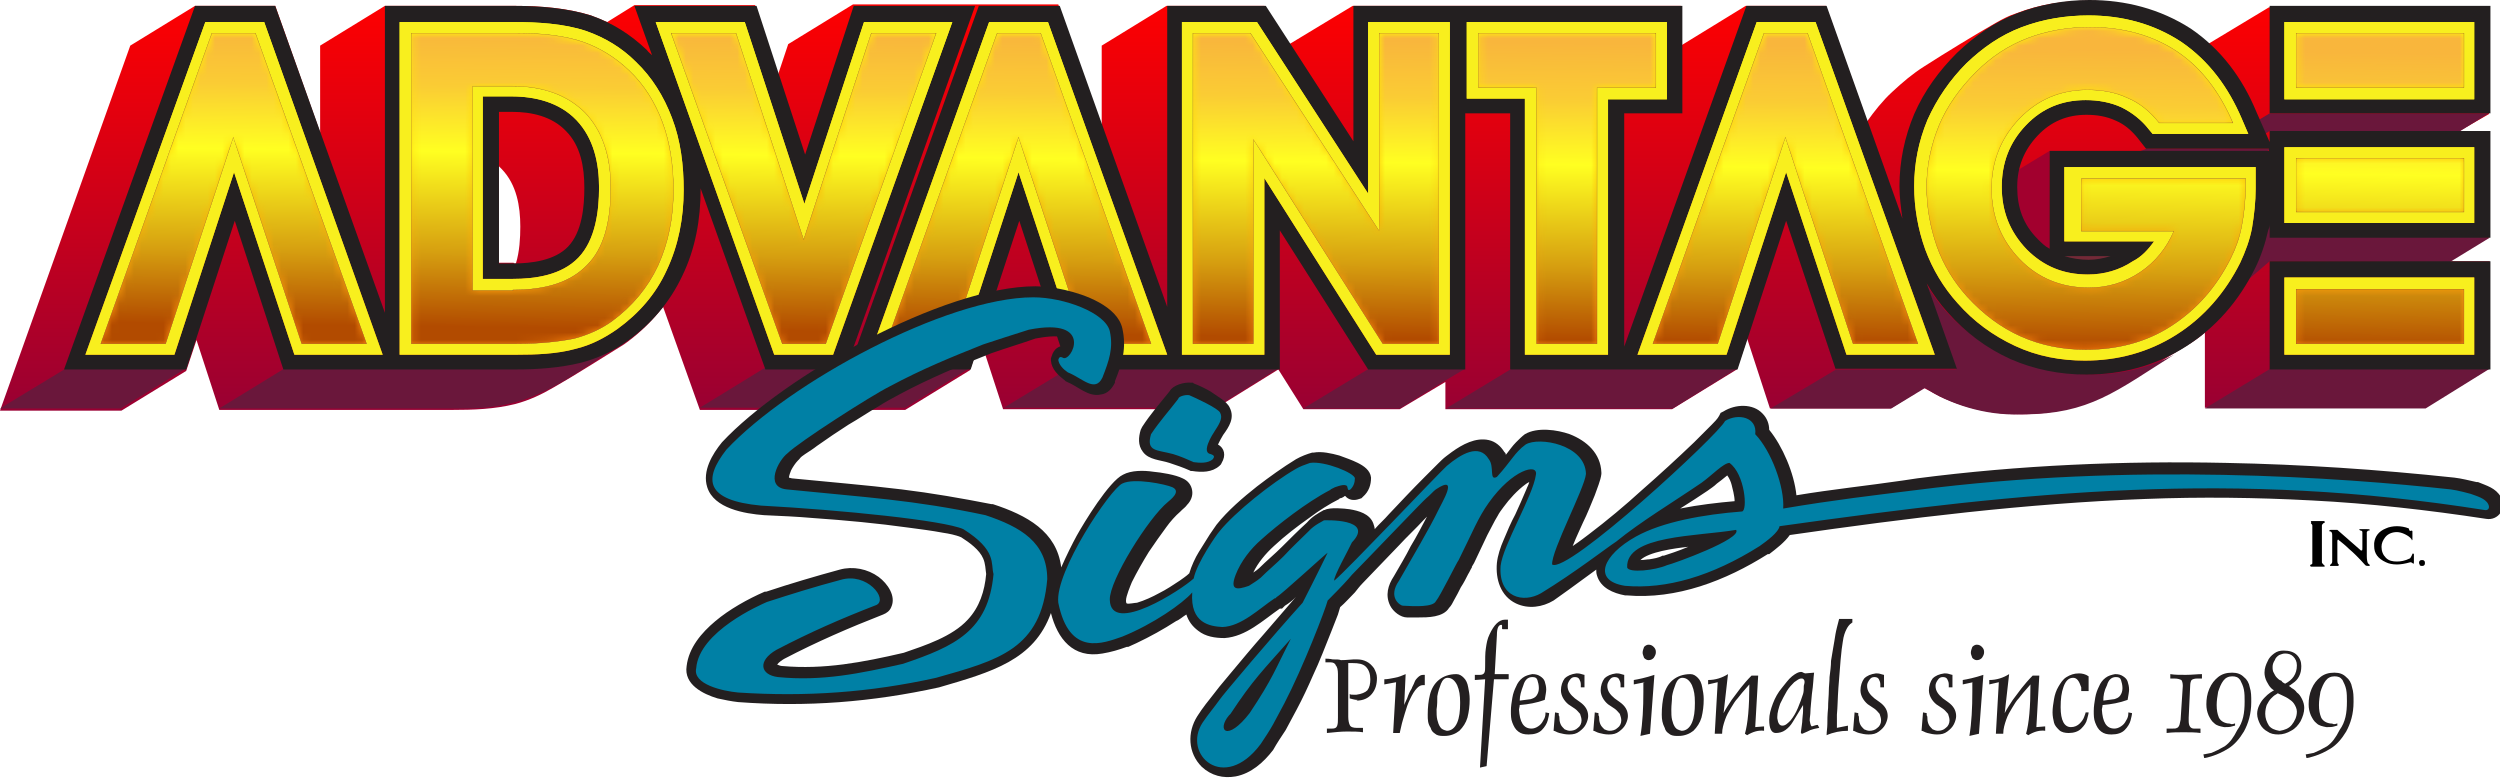
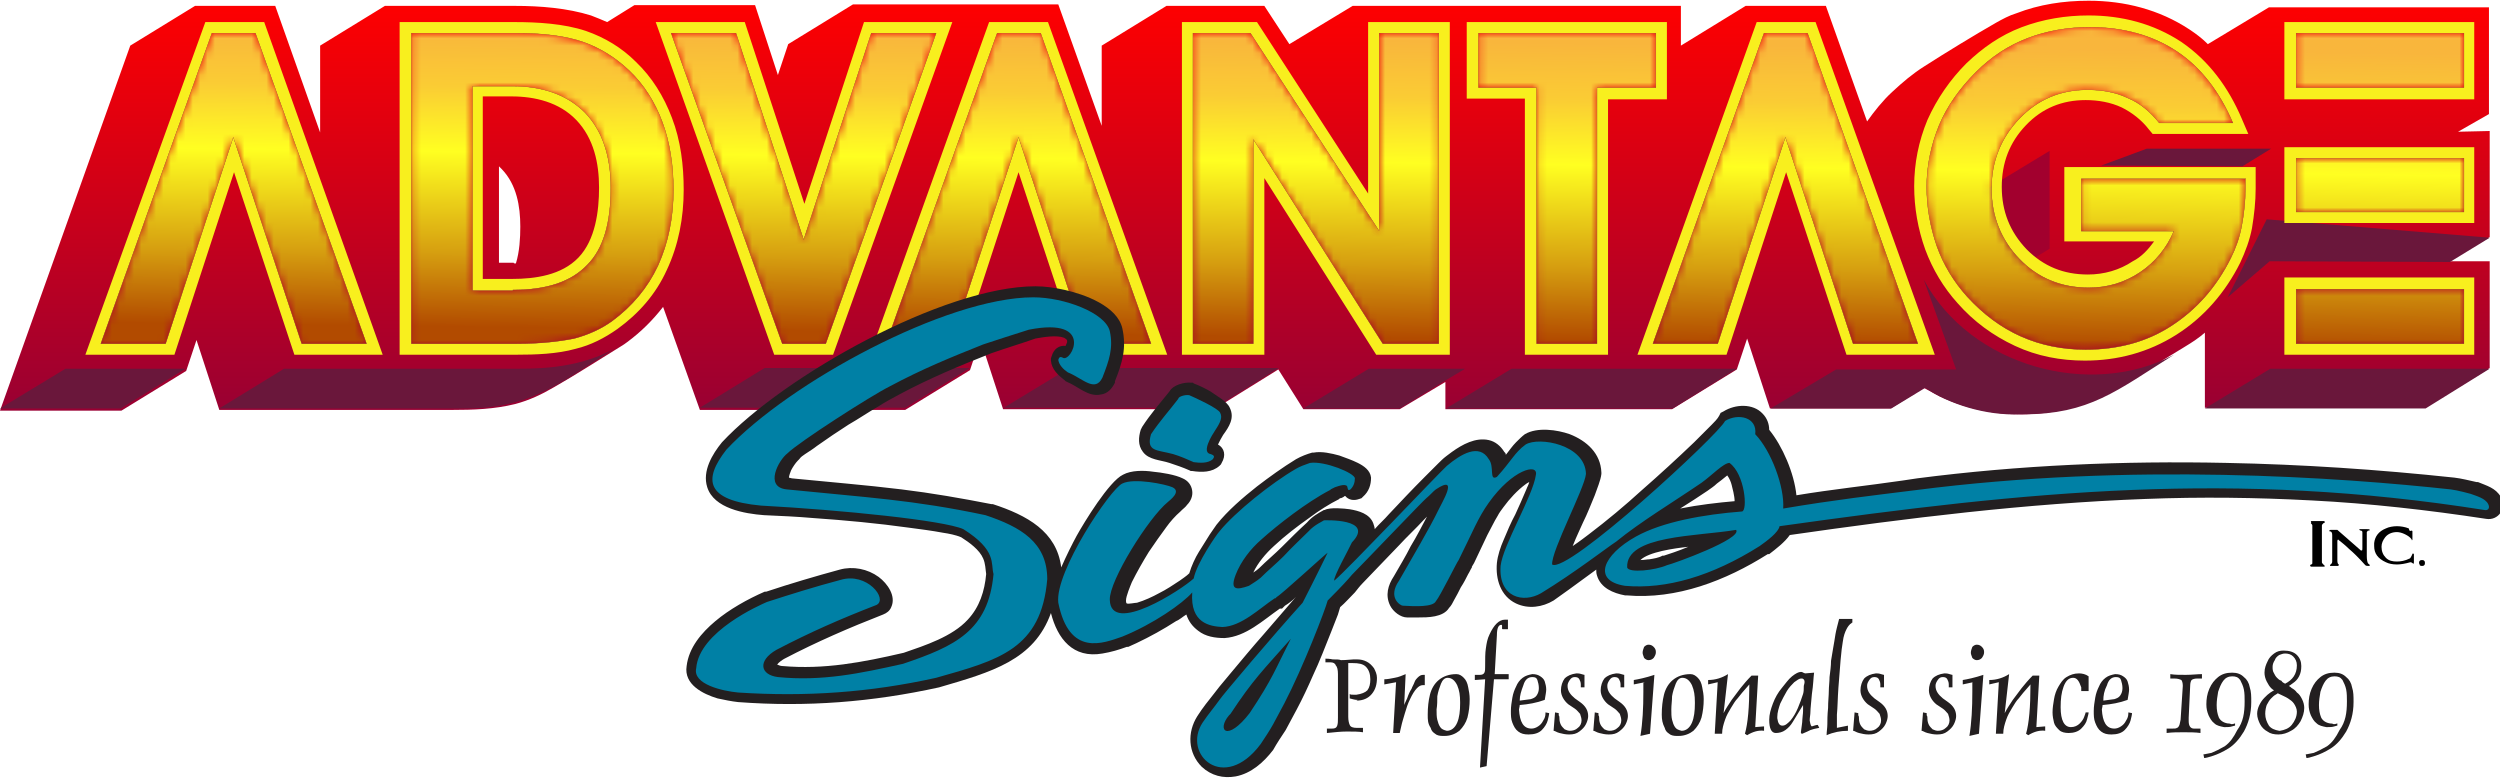
<svg xmlns="http://www.w3.org/2000/svg" xmlns:xlink="http://www.w3.org/1999/xlink" version="1.1" id="Layer_1" x="0px" y="0px" viewBox="0 0 339.7 105.9" style="enable-background:new 0 0 339.7 105.9;" xml:space="preserve">
  <style type="text/css">
	.st0{clip-path:url(#SVGID_2_);fill:url(#SVGID_3_);}
	.st1{fill-rule:evenodd;clip-rule:evenodd;fill:#6A173B;}
	.st2{fill-rule:evenodd;clip-rule:evenodd;fill:#A2002E;}
	.st3{fill-rule:evenodd;clip-rule:evenodd;fill:#742937;}
	.st4{fill-rule:evenodd;clip-rule:evenodd;fill:#231F20;}
	.st5{clip-path:url(#SVGID_5_);fill:url(#SVGID_6_);}
	.st6{fill-rule:evenodd;clip-rule:evenodd;fill:#F8EF1E;}
	.st7{fill:none;stroke:#742937;stroke-width:4.079349e-02;stroke-miterlimit:2.613;}
	.st8{filter:url(#Adobe_OpacityMaskFilter);}
	.st9{clip-path:url(#SVGID_8_);fill:url(#SVGID_10_);}
	.st10{clip-path:url(#SVGID_8_);mask:url(#SVGID_9_);fill:url(#SVGID_11_);}
	.st11{fill-rule:evenodd;clip-rule:evenodd;fill:#0080A5;}
</style>
  <g>
    <g>
      <defs>
        <path id="SVGID_1_" d="M70.1,35.8c0.5-1.6,0.6-3.5,0.6-5c0-2.8-0.5-5.7-2.5-7.8c-0.1-0.1-0.3-0.3-0.4-0.4v13.1h2     C69.8,35.8,69.9,35.8,70.1,35.8 M334,17.9l4.3-0.1v14.4l-5.6,3.3h5.6v14.5l-8.8,5.4h-29.9V45.2c-0.8,0.7-1.7,1.3-2.7,1.9     c-2.9,1.8-5.8,3.5-8.8,5.4c-4.1,2.6-8.7,3.8-13.5,3.8c-3.6,0-7-0.7-10.3-2.1c-1-0.4-1.9-1-2.9-1.5l-4.5,2.8h-16.4l-3.1-9.5     l-1.4,4.2l-8.8,5.4h-30.8v-3.7l-6.2,3.7h-13.1l-3.4-5.4l-8.7,5.4h-28.7l-3.1-9.5l-1.4,4.2l-8.8,5.4c-10.2,0-18,0-27.9,0l-5-14     c-1.4,1.8-3,3.4-4.9,4.8c-0.5,0.4-1.1,0.7-1.7,1.1c-3.1,1.9-4.9,3.1-8.2,5c-1.7,1-3.4,1.8-5.3,2.3c-2.8,0.7-5.7,0.8-8.6,0.8H29.8     l-3.1-9.5l-1.4,4.2l-8.8,5.4H0L17.7,6.2l8.8-5.4h10.9L43.5,18V6.2l8.8-5.4H70c3.4,0,7.1,0.3,10.3,1.3c0.8,0.3,1.5,0.6,2.2,0.9     l3.7-2.3l0,0h0l0,0l0,0h16.4l3.1,9.5l1.4-4.2l8.8-5.4c10.3,0,17.9,0,27.9,0l5.9,16.5V6.2l8.8-5.4h13.3l3.4,5.2l8.6-5.2h44.6v5.4     l8.8-5.4h10.9l5.6,15.7c1-1.4,2.1-2.8,3.4-4c1.4-1.3,2.8-2.5,4.4-3.5c2.8-1.8,6.9-4.3,9.7-5.9c0.9-0.5,1.8-1,2.8-1.3     c3.1-1.2,6.4-1.7,9.8-1.7c4.9,0,9.6,1.2,13.7,3.9c0.9,0.6,1.7,1.2,2.4,1.9c0.1,0.1-0.1-0.1,0.1,0.1l8.3-5h29.9v14.5L334,17.9z" />
      </defs>
      <clipPath id="SVGID_2_">
        <use xlink:href="#SVGID_1_" style="overflow:visible;" />
      </clipPath>
      <linearGradient id="SVGID_3_" gradientUnits="userSpaceOnUse" x1="169.154" y1="56.285" x2="169.154" y2="-9.094947e-13">
        <stop offset="0" style="stop-color:#980033" />
        <stop offset="1" style="stop-color:#FF0000" />
      </linearGradient>
      <rect class="st0" width="338.3" height="56.3" />
    </g>
    <polygon class="st1" points="302.7,40.4 308.4,35.5 332.9,35.6 338.3,32.3 308,29.8  " />
-     <polygon class="st1" points="306.6,18.9 308.4,17.8 334.3,17.8 338.2,15.4 308.4,15.4 306.1,16.8  " />
    <polygon class="st1" points="285.5,22.5 304.7,22.6 308.6,20.2 291.7,20.2  " />
    <path class="st1" d="M29.8,55.5l32.8,0c9.3,0.1,13-3.1,20.9-8.1C78,50.3,72.4,50.1,69,50.1l-30.4,0L29.8,55.5z M177.1,55.5l13.1,0   l6.2-3.8l2.7-1.6l-13.1,0L177.1,55.5z M299.6,55.5h30l8.7-5.4h-29.8L299.6,55.5z M196.5,55.5h30.8l8.7-5.4h-30.6L196.5,55.5z    M136.4,55.4l28.7,0l8.7-5.4l-28.5,0L136.4,55.4z M95.1,55.4l27.9,0l8.8-5.4l-27.9,0L95.1,55.4z M0,55.5h16.4l8.8-5.4H8.9L0,55.5z    M240.6,55.5H257l4.6-2.8c3.2,2.2,8.2,3.8,12.9,3.6c0.1,0,0.3,0,0.4,0c9,0,12.7-3.2,20.5-8.1c-11.2,6-27.6,1.7-34-10.2l4.4,12.2   l-16.3,0L240.6,55.5z" />
    <polygon class="st2" points="278.5,20.5 267.6,27.1 267.6,40.4 278.5,33.8  " />
-     <rect x="280.2" y="34.4" class="st3" width="6.7" height="1.3" />
-     <path class="st4" d="M314.1,9.7h18.6V6.5h-18.6V9.7z M314.1,26.6h18.6v-3.1h-18.6V26.6z M332.8,44.5v-3.3h-18.6v3.3H332.8z    M303.1,26.2h-18.3v2.9h13.7l-1.2,2.9c-1.1,2.7-3,4.9-5.4,6.5c-2.4,1.6-5.2,2.4-8.1,2.4c-4.2,0-7.9-1.5-10.8-4.5   c-3-3-4.4-6.8-4.4-11c0-4.2,1.4-7.9,4.3-10.9c2.9-3,6.5-4.5,10.7-4.5c2.2,0,4.4,0.4,6.4,1.3c1.7,0.8,3.1,1.9,4.4,3.2h5.7   c-1.4-2.3-3.1-4.4-5.4-5.9c-3.2-2.1-6.8-3-10.6-3c-2.6,0-5.3,0.4-7.7,1.4c-2.4,0.9-4.4,2.4-6.3,4.2c-1.9,1.9-3.5,4.1-4.6,6.5   c-1,2.4-1.5,4.9-1.5,7.5c0,2.5,0.4,5,1.3,7.4c0.8,2.3,2.1,4.4,3.7,6.2c1.9,2.1,4.1,3.8,6.6,4.9c2.5,1.1,5.2,1.6,8,1.6   c3.8,0,7.3-0.9,10.5-2.9c3.3-2,5.7-4.9,7.4-8.3c0.6-1.2,1-2.5,1.3-3.9C303,28.9,303.1,27.5,303.1,26.2z M244.2,6.5h-2.9l-13.6,38   h4.4l10.7-32.7l10.7,32.7h4.3L244.2,6.5z M223,6.5h-20v3.3h7.9v34.8h4.1V9.7h7.9V6.5z M168.2,44.5V11.6L189,44.5h4.4v-38h-3.9v31.9   L168.9,6.5h-4.6v38H168.2z M140,6.5H137l-13.6,38h4.4l10.7-32.7l10.7,32.7h4.3L140,6.5z M110.8,44.5l13.6-38h-4.3l-10.7,32.7   L98.6,6.5h-4.4l13.6,38H110.8z M33.3,6.5h-2.9l-13.6,38h4.4l10.7-32.7l10.7,32.7h4.3L33.3,6.5z M67.8,15.2v20.6h1.9   c2.5,0,5.7-0.4,7.5-2.3c1.9-2,2.2-5.4,2.2-8c0-2.8-0.5-5.7-2.5-7.7c-1.9-2-4.7-2.6-7.3-2.6H67.8z M69.8,41.4h-7.6V9.5h7.5   c4.3,0,8.4,1.1,11.4,4.3c3.1,3.2,4.1,7.4,4.1,11.7c0,4.2-0.8,8.8-3.8,12C78.4,40.5,73.9,41.4,69.8,41.4z M58,6.5v38h12.3   c2.3,0,5-0.1,7.2-0.7c1.6-0.4,3.1-1.1,4.5-2.1c2.4-1.8,4.3-4,5.6-6.7c1.4-2.9,1.9-6.1,1.9-9.4c0-2.9-0.4-5.8-1.4-8.5   c-0.9-2.4-2.2-4.5-4-6.2c-1.6-1.5-3.4-2.7-5.5-3.4c-2.6-0.9-5.8-1-8.5-1H58z M308.4,15.4V0.8h30v14.6H308.4z M338.4,50.2h-30V35.5   h30V50.2z M88.6,7.5l-2.4-6.7h16.6l6.6,20.2L116,0.8h16.5l-17.6,49.4h-10.9l-8.8-24.6c0,0,0,0.1,0,0.1c0,4.1-0.7,8.1-2.5,11.8   c-1.7,3.6-4.2,6.5-7.4,8.8c-1.9,1.4-4.1,2.4-6.4,3C76,50,73,50.2,70.2,50.2H38.5L31.9,30l-6.6,20.2H8.7L26.5,0.8h10.9l14.9,41.7   V0.8H70c3.4,0,7.1,0.3,10.3,1.3c2.9,1,5.4,2.6,7.6,4.7C88.1,7.1,88.4,7.3,88.6,7.5z M286.8,34.8h-6.3c1,0.3,2.1,0.5,3.3,0.5   C284.8,35.3,285.8,35.1,286.8,34.8z M308.4,20.2h-16.8l-1.1-1.4c-0.8-1-1.8-1.9-3-2.4c-1.3-0.6-2.6-0.8-4-0.8   c-2.6,0-4.8,0.9-6.6,2.8c-1.9,2-2.8,4.3-2.8,7c0,2.8,0.8,5.1,2.8,7.1c0.5,0.5,1,1,1.6,1.3V20.5h29.8V20.2z M308.4,19.3v-1.4v-0.1   h30v14.5h-30v-1.8c0,0.3-0.1,0.6-0.2,0.8c-0.4,1.8-1,3.6-1.8,5.2c-2.2,4.4-5.3,8-9.4,10.6c-4.1,2.6-8.7,3.8-13.5,3.8   c-3.6,0-7.1-0.7-10.3-2.1c-3.3-1.5-6.1-3.6-8.5-6.3c-1.1-1.2-2.1-2.6-2.9-4l4.1,11.6h-16.5L242.7,30l-6.6,20.2h-30.9V15.4h-6.1   v34.8h-13.2l-12-18.9v18.9h-28.8L138.5,30l-6.6,20.2h-16.6L133,0.8H144l14.6,40.9V0.8H172l11.9,18.4V0.8h44.7v14.6h-7.9v31.7   l16.6-46.3h10.9l10.3,28.9c-0.2-1.5-0.4-2.9-0.4-4.4c0-3.4,0.7-6.7,2-9.8c1.4-3.2,3.4-5.9,5.8-8.3c2.4-2.3,5.1-4.2,8.2-5.4   c3.1-1.2,6.5-1.8,9.8-1.8c4.9,0,9.6,1.2,13.8,3.9c4.1,2.8,7,6.7,8.9,11.3L308.4,19.3z" />
    <g>
      <defs>
-         <path id="SVGID_4_" d="M65.6,13.2v24.7h4c3.1,0,6.7-0.5,9-2.9c2.3-2.4,2.8-6.3,2.8-9.5c0-3.3-0.7-6.7-3.1-9.2     c-2.3-2.4-5.6-3.2-8.8-3.2H65.6z M70.1,48.2H54.3V3h15.6c3.1,0,6.7,0.2,9.7,1.2c2.6,0.9,4.9,2.3,6.8,4.2c2.2,2.1,3.8,4.7,4.9,7.6     c1.2,3.1,1.6,6.5,1.6,9.8c0,3.8-0.7,7.5-2.3,10.9c-1.5,3.3-3.8,5.9-6.7,8c-1.7,1.2-3.6,2.2-5.7,2.7     C75.7,48.1,72.8,48.2,70.1,48.2z M31.8,23.4l-8.1,24.8H11.6L27.9,3h8L52,48.2H40L31.8,23.4z M109.3,27.7L117.4,3h12l-16.2,45.2     h-8L89.1,3h12.1L109.3,27.7z M138.4,23.4l-8.1,24.8h-12.1L134.4,3h8l16.2,45.2h-12L138.4,23.4z M185.9,26.3V3H197v45.2h-10     l-15.2-24v24h-11.2V3h10.2L185.9,26.3z M218.5,13.4v34.8h-11.3V13.4h-7.9V3h27.2v10.5H218.5z M242.7,23.4l-8.1,24.8h-12.1     L238.7,3h8l16.2,45.2h-12L242.7,23.4z M292.7,32.8h-12.2V22.7h26v1.5c0,0.2,0,0.4,0,0.6c0,0.3,0,0.5,0,0.8c0,1.8-0.2,3.6-0.5,5.4     c-0.3,1.6-0.9,3.2-1.6,4.7c-2,4-4.9,7.4-8.7,9.8c-3.8,2.4-8,3.5-12.4,3.5c-3.3,0-6.5-0.6-9.5-2c-3-1.4-5.6-3.3-7.8-5.8     c-1.9-2.1-3.4-4.6-4.4-7.3c-1-2.8-1.5-5.7-1.5-8.6c0-3.1,0.6-6.1,1.8-9c1.3-2.9,3.1-5.5,5.3-7.7c2.2-2.1,4.6-3.8,7.5-4.9     c2.9-1.1,6-1.6,9.1-1.6c4.5,0,8.8,1.1,12.6,3.6c3.8,2.6,6.4,6.2,8.2,10.4l0.9,2.1h-13l-0.5-0.6c-1-1.3-2.3-2.3-3.7-3     c-1.5-0.7-3.2-1-4.9-1c-3.2,0-5.9,1.1-8.1,3.4c-2.3,2.4-3.3,5.2-3.3,8.4c0,3.3,1.1,6.1,3.4,8.5c2.3,2.3,5,3.4,8.3,3.4     c2.2,0,4.3-0.6,6.1-1.8C291,34.9,291.9,33.9,292.7,32.8z M336.2,48.2h-25.8V37.7h25.8V48.2z M310.4,30.3V20h25.8v10.3H310.4z      M310.4,13.4V3h25.8v10.5H310.4z" />
-       </defs>
+         </defs>
      <clipPath id="SVGID_5_">
        <use xlink:href="#SVGID_4_" style="overflow:visible;" />
      </clipPath>
      <linearGradient id="SVGID_6_" gradientUnits="userSpaceOnUse" x1="173.923" y1="49.01" x2="173.923" y2="2.132">
        <stop offset="0" style="stop-color:#FC7D0D" />
        <stop offset="1" style="stop-color:#FFFF00" />
      </linearGradient>
      <rect x="11.6" y="2.1" class="st5" width="324.6" height="46.9" />
    </g>
    <path class="st6" d="M310.4,13.4V3h25.8v10.5H310.4z M310.4,30.3V20h25.8v10.3H310.4z M336.2,48.2h-25.8V37.7h25.8V48.2z    M292.7,32.8h-12.2V22.7h26v1.5c0,0.2,0,0.4,0,0.6c0,0.3,0,0.5,0,0.8c0,1.8-0.2,3.6-0.5,5.4c-0.3,1.6-0.9,3.2-1.6,4.7   c-2,4-4.9,7.4-8.7,9.8c-3.8,2.4-8,3.5-12.4,3.5c-3.3,0-6.5-0.6-9.5-2c-3-1.4-5.6-3.3-7.8-5.8c-1.9-2.1-3.4-4.6-4.4-7.3   c-1-2.8-1.5-5.7-1.5-8.6c0-3.1,0.6-6.1,1.8-9c1.3-2.9,3.1-5.5,5.3-7.7c2.2-2.1,4.6-3.8,7.5-4.9c2.9-1.1,6-1.6,9.1-1.6   c4.5,0,8.8,1.1,12.6,3.6c3.8,2.6,6.4,6.2,8.2,10.4l0.9,2.1h-13l-0.5-0.6c-1-1.3-2.3-2.3-3.7-3c-1.5-0.7-3.2-1-4.9-1   c-3.2,0-5.9,1.1-8.1,3.4c-2.3,2.4-3.3,5.2-3.3,8.4c0,3.3,1.1,6.1,3.4,8.5c2.3,2.3,5,3.4,8.3,3.4c2.2,0,4.3-0.6,6.1-1.8   C291,34.9,291.9,33.9,292.7,32.8z M242.7,23.4l-8.1,24.8h-12.1L238.7,3h8l16.2,45.2h-12L242.7,23.4z M218.5,13.4v34.8h-11.3V13.4   h-7.9V3h27.2v10.5H218.5z M185.9,26.3V3H197v45.2h-10l-15.2-24v24h-11.2V3h10.2L185.9,26.3z M138.4,23.4l-8.1,24.8h-12.1L134.4,3h8   l16.2,45.2h-12L138.4,23.4z M109.3,27.7L117.4,3h12l-16.2,45.2h-8L89.1,3h12.1L109.3,27.7z M31.8,23.4l-8.1,24.8H11.6L27.9,3h8   L52,48.2H40L31.8,23.4z M70.1,48.2H54.3V3h15.6c3.1,0,6.7,0.2,9.7,1.2c2.6,0.9,4.9,2.3,6.8,4.2c2.2,2.1,3.8,4.7,4.9,7.6   c1.2,3.1,1.6,6.5,1.6,9.8c0,3.8-0.7,7.5-2.3,10.9c-1.5,3.3-3.8,5.9-6.7,8c-1.7,1.2-3.6,2.2-5.7,2.7C75.7,48.1,72.8,48.2,70.1,48.2z    M34.7,4.5h-5.9L13.7,46.7h8.8l9.2-28.1L41,46.7h8.8L34.7,4.5z M69.7,39.4c4.6,0,7.9-1.1,10.1-3.4C82,33.8,83,30.3,83,25.5   c0-4.4-1.2-7.8-3.5-10.2c-2.4-2.4-5.7-3.6-9.9-3.6h-5.4v27.8H69.7z M70.2,46.7H55.9V4.5H70c3.8,0,6.9,0.4,9.2,1.2   c2.3,0.8,4.4,2.1,6.3,3.9c2,1.9,3.5,4.3,4.5,7c1,2.7,1.5,5.8,1.5,9.2c0,3.8-0.7,7.2-2.1,10.3c-1.4,3-3.5,5.5-6.2,7.5   c-1.5,1.1-3.3,1.9-5.2,2.4C76,46.4,73.4,46.7,70.2,46.7z M112.2,46.7h-5.9L91.2,4.5h8.8l9.2,28.1l9.2-28.1h8.8L112.2,46.7z    M141.4,4.5h-5.9l-15.1,42.2h8.8l9.2-28.1l9.2,28.1h8.8L141.4,4.5z M170.2,46.7h-8.1V4.5h7.8l17.5,26.9V4.5h8.1v42.2h-7.6   l-17.6-27.8V46.7z M225,4.5v7.4H217v34.8h-8.2V11.9h-7.9V4.5H225z M245.6,4.5h-5.9l-15.1,42.2h8.8l9.2-28.1l9.2,28.1h8.8L245.6,4.5   z M305.1,24.2c0,0.2,0,0.4,0,0.7c0,0.3,0,0.6,0,0.7c0,1.8-0.2,3.5-0.5,5.1c-0.3,1.6-0.8,3-1.5,4.4c-2,4-4.7,7-8.1,9.2   c-3.4,2.2-7.3,3.2-11.6,3.2c-3.2,0-6.1-0.6-8.8-1.8c-2.7-1.2-5.1-3-7.3-5.4c-1.8-2-3.2-4.3-4.1-6.8c-0.9-2.6-1.4-5.3-1.4-8.1   c0-2.9,0.6-5.7,1.7-8.4c1.1-2.6,2.8-5,5-7.2c2.1-2.1,4.4-3.6,7-4.6c2.6-1,5.4-1.5,8.5-1.5c4.5,0,8.5,1.1,11.8,3.3   c3.3,2.2,5.8,5.5,7.6,9.7h-10c-1.2-1.5-2.6-2.7-4.3-3.4c-1.7-0.8-3.5-1.1-5.5-1.1c-3.6,0-6.7,1.3-9.2,3.9c-2.5,2.6-3.8,5.8-3.8,9.5   c0,3.8,1.3,7,3.8,9.6c2.5,2.6,5.7,3.9,9.4,3.9c2.6,0,4.9-0.7,7-2.1c2.1-1.4,3.6-3.3,4.6-5.6h-12.6v-7.1H305.1z M334.8,46.7H312   v-7.4h8.2h7.3h7.3V46.7z M312,28.8v-7.3h8.2h8.5h6.1v7.3h-7.3h-7.3H312z M312,11.9V4.5h22.8v7.4h-6.1h-8.5H312z M65.6,13.2v24.7h4   c3.1,0,6.7-0.5,9-2.9c2.3-2.4,2.8-6.3,2.8-9.5c0-3.3-0.7-6.7-3.1-9.2c-2.3-2.4-5.6-3.2-8.8-3.2H65.6z" />
    <path class="st7" d="M34.7,4.5h-5.9L13.7,46.7h8.8l9.2-28.1L41,46.7h8.8L34.7,4.5z M69.7,39.4c4.6,0,7.9-1.1,10.1-3.4   c2.2-2.2,3.2-5.7,3.2-10.5c0-4.4-1.2-7.8-3.5-10.2c-2.4-2.4-5.7-3.6-9.9-3.6h-5.4v27.8H69.7z M70.2,46.7H55.9V4.5H70   c3.8,0,6.9,0.4,9.2,1.2c2.3,0.8,4.4,2.1,6.3,3.9c2,1.9,3.5,4.3,4.5,7c1,2.7,1.5,5.8,1.5,9.2c0,3.8-0.7,7.2-2.1,10.3   c-1.4,3-3.5,5.5-6.2,7.5c-1.5,1.1-3.3,1.9-5.2,2.4C76,46.4,73.4,46.7,70.2,46.7z M112.2,46.7h-5.9L91.2,4.5h8.8l9.2,28.1l9.2-28.1   h8.8L112.2,46.7z M141.4,4.5h-5.9l-15.1,42.2h8.8l9.2-28.1l9.2,28.1h8.8L141.4,4.5z M170.2,46.7h-8.1V4.5h7.8l17.5,26.9V4.5h8.1   v42.2h-7.6l-17.6-27.8V46.7z M225,4.5v7.4H217v34.8h-8.2V11.9h-7.9V4.5H225z M245.6,4.5h-5.9l-15.1,42.2h8.8l9.2-28.1l9.2,28.1h8.8   L245.6,4.5z M305.1,24.2c0,0.2,0,0.4,0,0.7s0,0.6,0,0.7c0,1.8-0.2,3.5-0.5,5.1c-0.3,1.6-0.8,3-1.5,4.4c-2,4-4.7,7-8.1,9.2   c-3.4,2.2-7.3,3.2-11.6,3.2c-3.2,0-6.1-0.6-8.8-1.8c-2.7-1.2-5.1-3-7.3-5.4c-1.8-2-3.2-4.3-4.1-6.8c-0.9-2.6-1.4-5.3-1.4-8.1   c0-2.9,0.6-5.7,1.7-8.4c1.1-2.6,2.8-5,5-7.2c2.1-2.1,4.4-3.6,7-4.6c2.6-1,5.4-1.5,8.5-1.5c4.5,0,8.5,1.1,11.8,3.3   c3.3,2.2,5.8,5.5,7.6,9.7h-10c-1.2-1.5-2.6-2.7-4.3-3.4c-1.7-0.8-3.5-1.1-5.5-1.1c-3.6,0-6.7,1.3-9.2,3.9c-2.5,2.6-3.8,5.8-3.8,9.5   c0,3.8,1.3,7,3.8,9.6c2.5,2.6,5.7,3.9,9.4,3.9c2.6,0,4.9-0.7,7-2.1c2.1-1.4,3.6-3.3,4.6-5.6h-12.6v-7.1H305.1z M334.8,46.7H312   v-7.4h8.2h7.3h7.3V46.7z M312,28.8v-7.3h8.2h8.5h6.1v7.3h-7.3h-7.3H312z M312,11.9V4.5h22.8v7.4h-6.1h-8.5H312z" />
    <g>
      <defs>
        <path id="SVGID_7_" d="M34.7,4.5h-5.9L13.7,46.7h8.8l9.2-28.1L41,46.7h8.8L34.7,4.5z M69.7,39.4c4.6,0,7.9-1.1,10.1-3.4     C82,33.8,83,30.3,83,25.5c0-4.4-1.2-7.8-3.5-10.2c-2.4-2.4-5.7-3.6-9.9-3.6h-5.4v27.8H69.7z M70.2,46.7H55.9V4.5H70     c3.8,0,6.9,0.4,9.2,1.2c2.3,0.8,4.4,2.1,6.3,3.9c2,1.9,3.5,4.3,4.5,7c1,2.7,1.5,5.8,1.5,9.2c0,3.8-0.7,7.2-2.1,10.3     c-1.4,3-3.5,5.5-6.2,7.5c-1.5,1.1-3.3,1.9-5.2,2.4C76,46.4,73.4,46.7,70.2,46.7z M112.2,46.7h-5.9L91.2,4.5h8.8l9.2,28.1     l9.2-28.1h8.8L112.2,46.7z M141.4,4.5h-5.9l-15.1,42.2h8.8l9.2-28.1l9.2,28.1h8.8L141.4,4.5z M170.2,46.7h-8.1V4.5h7.8l17.5,26.9     V4.5h8.1v42.2h-7.6l-17.6-27.8V46.7z M225,4.5v7.4H217v34.8h-8.2V11.9h-7.9V4.5H225z M245.6,4.5h-5.9l-15.1,42.2h8.8l9.2-28.1     l9.2,28.1h8.8L245.6,4.5z M305.1,24.2c0,0.2,0,0.4,0,0.7c0,0.3,0,0.6,0,0.7c0,1.8-0.2,3.5-0.5,5.1c-0.3,1.6-0.8,3-1.5,4.4     c-2,4-4.7,7-8.1,9.2c-3.4,2.2-7.3,3.2-11.6,3.2c-3.2,0-6.1-0.6-8.8-1.8c-2.7-1.2-5.1-3-7.3-5.4c-1.8-2-3.2-4.3-4.1-6.8     c-0.9-2.6-1.4-5.3-1.4-8.1c0-2.9,0.6-5.7,1.7-8.4c1.1-2.6,2.8-5,5-7.2c2.1-2.1,4.4-3.6,7-4.6c2.6-1,5.4-1.5,8.5-1.5     c4.5,0,8.5,1.1,11.8,3.3c3.3,2.2,5.8,5.5,7.6,9.7h-10c-1.2-1.5-2.6-2.7-4.3-3.4c-1.7-0.8-3.5-1.1-5.5-1.1c-3.6,0-6.7,1.3-9.2,3.9     c-2.5,2.6-3.8,5.8-3.8,9.5c0,3.8,1.3,7,3.8,9.6c2.5,2.6,5.7,3.9,9.4,3.9c2.6,0,4.9-0.7,7-2.1c2.1-1.4,3.6-3.3,4.6-5.6h-12.6v-7.1     H305.1z M334.8,46.7H312v-7.4h8.2h7.3h7.3V46.7z M312,28.8v-7.3h8.2h8.5h6.1v7.3h-7.3h-7.3H312z M312,11.9V4.5h22.8v7.4h-6.1     h-8.5H312z" />
      </defs>
      <clipPath id="SVGID_8_">
        <use xlink:href="#SVGID_7_" style="overflow:visible;" />
      </clipPath>
      <defs>
        <filter id="Adobe_OpacityMaskFilter" filterUnits="userSpaceOnUse" x="13.7" y="3.7" width="321.1" height="43.8">
          <feColorMatrix type="matrix" values="1 0 0 0 0  0 1 0 0 0  0 0 1 0 0  0 0 0 1 0" />
        </filter>
      </defs>
      <mask maskUnits="userSpaceOnUse" x="13.7" y="3.7" width="321.1" height="43.8" id="SVGID_9_">
        <g class="st8">
          <linearGradient id="SVGID_10_" gradientUnits="userSpaceOnUse" x1="-23.979" y1="316.804" x2="-24.459" y2="357.164" gradientTransform="matrix(1 0 0 1 198.435 -311.414)">
            <stop offset="0" style="stop-color:#FFFFFF" />
            <stop offset="0.19" style="stop-color:#C1C1C1" />
            <stop offset="0.41" style="stop-color:#FFFFFF" />
            <stop offset="0.75" style="stop-color:#FFFFFF" />
            <stop offset="1" style="stop-color:#2B2B2B" />
          </linearGradient>
          <rect x="13.7" y="3.7" class="st9" width="321.1" height="43.8" />
        </g>
      </mask>
      <linearGradient id="SVGID_11_" gradientUnits="userSpaceOnUse" x1="174.461" y1="5.394" x2="173.971" y2="45.754">
        <stop offset="0" style="stop-color:#F9B63C" />
        <stop offset="0.19" style="stop-color:#FACC34" />
        <stop offset="0.41" style="stop-color:#FFFF21" />
        <stop offset="0.75" style="stop-color:#D69F10" />
        <stop offset="1" style="stop-color:#B24B00" />
      </linearGradient>
      <rect x="13.7" y="3.7" class="st10" width="321.1" height="43.8" />
    </g>
    <path class="st4" d="M222.9,76.1c0.5,0,0.9-0.1,1.2-0.1c0.6-0.1,1.3-0.2,1.8-0.5l0.1,0l0.1,0c0.6-0.2,1.9-0.6,3.3-1.2   C227.5,74.5,224,75,222.9,76.1 M167.1,55.4c0.7,1.4-0.1,2.6-0.9,3.7c-0.2,0.3-0.5,0.9-0.7,1.3c0.9,0.5,1.1,1.5,0.5,2.5l-0.1,0.2   l-0.2,0.2c-1,0.9-2.4,0.9-3.7,0.7l-0.2,0l-0.2-0.1c-0.9-0.4-1.8-0.7-2.7-1c-1.2-0.4-2.8-0.4-3.6-1.5c-0.7-0.9-0.6-2-0.3-3l0.1-0.2   l0.1-0.2c1.1-1.7,2.4-3.2,3.7-4.8c0.5-0.9,2-1.3,3-1.2l0.2,0l0.1,0.1c0.8,0.3,1.6,0.7,2.3,1.1C165.3,53.8,166.7,54.5,167.1,55.4z    M235.7,68.1c0-0.7-0.3-1.8-0.4-2.2c-0.1-0.4-0.3-0.9-0.6-1.3c-0.5,0.4-1.1,0.9-1.4,1.1c-0.4,0.4-0.9,0.7-1.3,1   c-1.2,0.8-2.4,1.6-3.7,2.4C230.8,68.6,233.4,68.3,235.7,68.1z M142.8,83.3c-2.3,6.4-8,8-15.2,10.1l0,0l0,0c-9.1,2-18,2.7-27.3,2   l0,0l0,0c-0.9-0.1-1.9-0.3-2.8-0.5c-2-0.6-4.6-1.9-4.2-4.4c0.3-2.5,2-4.5,3.9-6.1c1.9-1.6,4.4-3,6.7-4l0.1,0l0.1,0   c3.3-1.1,6.7-2.1,10-3c1.8-0.5,3.8-0.1,5.3,1c1.2,0.9,2.4,2.6,1.7,4.1c-0.2,0.5-0.6,0.8-1.1,1l0,0l0,0c-4.6,1.8-9,3.7-13.4,6   c-0.2,0.1-0.8,0.5-1,0.8c0.2,0.1,0.5,0.2,0.7,0.2c5.7,0.5,10.9-0.5,16.5-1.8c2.9-1,6.6-2.2,8.7-4.5c1.6-1.7,2.3-3.9,2.5-6.2   c-0.1-0.7-0.1-1.4-0.4-2.1c-0.5-1.2-1.9-2.2-3-2.9c-0.7-0.3-1.7-0.5-2.4-0.6c-1.6-0.3-3.2-0.5-4.7-0.7c-4.3-0.6-8.6-1-12.9-1.3   c-2.3-0.2-4.5-0.3-6.8-0.4l0,0l0,0c-2.6-0.2-6.8-0.9-7.7-3.8c-0.7-2.2,0.7-4.5,2-6.1l0,0l0,0c8.4-9,30.1-21.2,42.6-21.2   c1.3,0,2.7,0.2,4,0.5c2.7,0.6,7.1,2.2,7.8,5.2c0.6,2.7,0,4.7-1,7.2l0,0.1l0,0.1c-0.4,0.8-1,1.5-1.9,1.6c-1.7,0.4-3.1-1.1-4.6-1.7   l-0.2-0.1l-0.1-0.1c-0.9-0.7-1.8-1.5-1.9-2.7l0-0.3l0.1-0.3c0.3-1,1-1.5,1.9-1.4c0.1-0.2,0.1-0.3,0.2-0.5c0-0.1,0-0.1,0-0.2   c0-0.2-0.3-0.3-0.4-0.4c-1-0.4-2.8-0.1-3.9,0.1c-2,0.7-4,1.3-6,2c-4.3,1.7-8.4,3.4-12.5,5.6l0,0l0,0c-0.9,0.5-1.9,1-2.8,1.6   c-1.4,0.8-2.7,1.7-4.1,2.5c-1.4,0.9-2.9,1.9-4.3,2.9c-0.5,0.4-1,0.7-1.6,1.1c-0.3,0.2-0.6,0.4-0.8,0.7l-0.1,0.1l-0.1,0.1   c-0.3,0.3-0.7,0.9-0.9,1.3c-0.1,0.2-0.3,0.8-0.3,1c0.1,0,0.3,0.1,0.4,0.1c5,0.5,10,0.9,14.9,1.5c4.1,0.5,8.1,1.2,12.2,2l0.1,0   l0.1,0c4.6,1.5,8.7,3.7,9.3,8.6c0.7-1.6,1.5-3.2,2.1-4.3c1-1.8,4.4-7.4,6.3-8.3c1.1-0.6,2.8-0.6,4.1-0.4c1.1,0.1,3,0.4,4,0.9   c0.7,0.3,1.2,0.9,1.3,1.7c0.1,0.7-0.2,1.4-0.7,1.9c-0.2,0.3-0.5,0.5-0.7,0.7l-0.1,0.1l-0.1,0.1c-0.7,0.6-1.4,1.4-1.9,2.1   c-0.8,1.1-1.6,2.2-2.4,3.4c-0.8,1.3-1.6,2.7-2.3,4.1c-0.2,0.5-0.8,1.9-0.8,2.5c0,0.1,0,0.3,0.1,0.4c0.3,0.1,1.1-0.1,1.4-0.1   c1-0.3,2.1-0.8,3-1.3c1-0.5,1.9-1.1,2.8-1.7c0.4-0.3,0.9-0.6,1.3-1c0.3-1,0.8-2.1,1.3-2.9c0.5-0.8,1-1.6,1.5-2.4   c0.3-0.4,0.6-0.9,0.9-1.3c1.5-1.9,3.6-3.7,5.5-5.2c1.7-1.3,3.5-2.6,5.3-3.7l0,0l0,0c0.7-0.4,1.5-0.7,2.2-0.9l0.1,0l0.1,0   c1.1-0.2,2.4,0.1,3.5,0.4c0.8,0.3,1.7,0.6,2.5,1c0.8,0.4,1.7,1,1.8,2l0,0l0,0c0,1-0.3,1.9-1.1,2.6l-0.2,0.2l-0.3,0.1   c-0.8,0.3-1.5,0.1-1.9-0.4c-0.1,0-0.1,0-0.2,0.1c-0.2,0.1-0.3,0.2-0.5,0.2c0,0-0.1,0-0.1,0.1c-1.4,0.7-2.8,1.6-4,2.5   c-1.7,1.2-3.4,2.5-4.9,3.9c-1.1,1-2.2,2.3-2.8,3.6c0.3-0.2,0.6-0.4,0.8-0.6c1-1,2.1-1.9,3.1-2.9c1.1-1.1,2.2-2.2,3.4-3.3   c0.7-0.8,1.4-1.2,2.3-1.7l0.1,0c0.7-0.4,2.7-0.2,3.4-0.1c1.2,0.2,2.7,0.6,3.2,1.9c0.1,0.3,0.2,0.6,0.2,0.8c0.6-0.7,1.3-1.3,1.9-2   c1.6-1.7,3.2-3.4,4.9-5.1c0.6-0.6,1.2-1.2,1.8-1.8c0.3-0.3,0.7-0.7,1.1-1l0,0l0,0c0.3-0.2,0.5-0.4,0.8-0.6c1.4-1,3.2-2,5-1.6   c0.9,0.2,1.6,0.8,2.1,1.6c0.1,0.1,0.2,0.2,0.2,0.3c0,0,0,0.1,0,0.1c0,0,0.1-0.1,0.1-0.1c0.4-0.5,0.8-1.1,1.3-1.6   c0.4-0.4,0.8-0.8,1.2-1.1l0,0l0,0c1.7-1,4.4-0.6,6.1,0c2.3,0.9,4.2,2.6,4.3,5.2l0,0.1l0,0.1c-0.1,0.9-0.6,2-0.9,2.9   c-0.5,1.2-1,2.5-1.6,3.7c-0.2,0.5-0.9,1.9-1.4,3.2c0.9-0.6,1.8-1.3,2.2-1.6c2.5-1.9,4.9-3.9,7.2-6c2.4-2.1,4.8-4.3,7.1-6.5   c0.8-0.8,1.6-1.6,2.4-2.4c0.3-0.3,0.8-0.8,1-1.2l0.2-0.4l0.4-0.2c1.6-1,4-1.1,5.3,0.3c0.6,0.6,0.9,1.4,0.9,2.2   c1.8,2.2,3.4,5.9,3.7,8.9c4.8-0.8,9.6-1.3,14.4-2c0.7-0.1,1.3-0.2,2-0.3c13.9-1.8,28-2.4,42-2.1c10.3,0.2,20.7,0.9,31,2   c0.9,0.1,2.1,0.4,3,0.6l0.1,0l0.1,0c1.2,0.5,2.4,0.8,3.1,2c0.9,1.5-0.3,3.3-2,3c-7.9-1.2-15.8-2.1-23.7-2.5   c-7.5-0.4-15-0.5-22.6-0.2c-16.2,0.6-32.3,2.6-48.3,4.9c-0.7,1-1.9,1.9-2.8,2.6l-0.1,0l-0.1,0c-5.7,3.6-12.4,6.2-19.2,5.6l-0.1,0   l-0.1,0c-1.6-0.3-3.3-1-3.8-2.7c-0.1-0.3-0.1-0.5-0.1-0.8c-1.2,0.9-2.5,1.8-3.7,2.7c-0.7,0.5-1.4,1-2.1,1.5l0,0l0,0   c-1.5,0.9-3.4,1.2-5.1,0.4c-2.1-1-2.8-3.3-2.6-5.5l0,0l0,0c0.1-1,0.5-2.2,0.9-3.1c0.5-1.2,1-2.4,1.6-3.5c0.5-1.1,1-2.2,1.5-3.4   c0.1-0.3,0.3-0.6,0.4-1c-0.2,0.1-0.4,0.2-0.5,0.3c-1.1,0.8-2.2,2-3,3.1c-0.3,0.4-0.6,0.8-0.8,1.2c-0.5,0.8-0.9,1.7-1.4,2.6   c-0.6,1.3-1.2,2.5-1.8,3.8L200,77l0,0.1c-0.2,0.3-0.3,0.6-0.5,0.9c-0.3,0.6-0.6,1.2-1,1.8c-0.3,0.6-0.6,1.2-0.9,1.7   c-0.2,0.4-0.4,0.8-0.7,1.1c-0.8,1.3-2.9,1.3-4.2,1.3c-0.5,0-1,0-1.5,0c-0.9,0-1.9-0.8-2.3-1.6c-0.7-1.4-0.3-2.8,0.5-4   c0.8-1.4,1.6-2.7,2.3-4.1c0.8-1.3,1.5-2.7,2.2-4c-0.1,0.1-0.3,0.3-0.4,0.4c-1.1,1.2-2.3,2.3-3.4,3.5c-1.6,1.7-3.3,3.4-4.9,5.1   c-0.4,0.4-0.7,0.8-1.1,1.3c-0.7,0.7-1.3,1.4-2,2c-0.1,0.3-0.2,0.7-0.3,1c-0.3,0.8-0.6,1.5-0.9,2.3c-0.8,2-1.6,4.1-2.5,6   c-0.7,1.6-1.4,3.1-2.2,4.6l0,0l0,0c-0.5,0.9-1,1.9-1.5,2.8l0,0l0,0c-0.6,0.9-1.2,1.8-1.7,2.7l0,0l0,0c-1.3,1.7-3,3.2-5.1,3.6   c-1.7,0.3-3.3-0.1-4.6-1.3c-1.9-1.9-2-4.7-0.6-6.9l0,0l0,0c0.7-1.1,1.5-2.1,2.3-3.1c0.2-0.3,0.5-0.6,0.7-0.9c0.5-0.6,1-1.2,1.5-1.8   c1.5-1.8,3-3.6,4.5-5.3c1.5-1.7,2.9-3.4,4.4-5.1c0,0,0,0,0,0c-0.1,0.1-0.1,0.1-0.2,0.2c-0.3,0.3-0.8,0.7-1.3,1c0,0,0,0,0,0   l-0.4,0.4l-0.3,0c-2.3,1.6-4.6,3.8-7.5,4l0,0l0,0c-1.3,0-2.6-0.2-3.6-1c-0.8-0.6-1.3-1.3-1.6-2.2c-0.5,0.3-0.9,0.7-1.4,0.9   c-1.7,1.1-3.5,2.1-5.4,3c-0.4,0.2-0.7,0.3-1.1,0.5l-0.1,0l-0.1,0c-1.1,0.4-2.1,0.7-3.3,0.9C145.8,89.5,143.7,86.8,142.8,83.3z" />
    <path class="st11" d="M175.4,86.8c-3.8,4.3-5.1,5.5-8.2,10.2l-0.1,0.1l-0.1,0.1c-1.7,2-0.3,3.7,2.8-0.3   C173,92.1,173.3,90.9,175.4,86.8 M98.7,61.1c-3.2,4.1-2.8,6.9,4.7,7.6c11,0.6,24.8,2,27.5,3.2c4.6,2.9,3.7,4.7,4.1,6.1   c-0.7,7.7-5.2,9.8-12.3,12.2c-5.8,1.3-11,2.4-17,1.8c-2.4-0.3-2.8-2.2-0.2-3.7c4.6-2.4,8.7-4.2,13.6-6.1c1.6-0.8-1.3-4.5-4.9-3.4   c-3.4,0.9-6.6,1.9-10,3c-0.9,0.4-9.2,4-9.6,9c-0.5,2.2,3.6,3.1,5.7,3.3c9.2,0.6,17.9,0,26.9-2c8.5-2.4,14.3-3.9,15.1-13.4   c0-5-3.6-7.1-8.4-8.7c-9.9-2.1-16.2-2.4-27-3.5c-3.1-0.3-1.1-4,0.1-4.9c1.5-1.5,11.3-7.8,13.9-9.1c4.5-2.4,8.2-3.9,12.7-5.7   c2.1-0.7,4-1.3,6.2-2c9.1-1.8,5.7,4.6,4.6,3.8c-0.4-0.2-0.5,0-0.6,0.3c0.1,0.7,0.7,1.3,1.3,1.7c2,0.8,3.7,2.8,4.7,0.7   c0.9-2.3,1.5-4,1-6.3c-0.6-2.5-6.2-4.6-10.4-4.6C128.6,40.4,107.2,52,98.7,61.1z M219.6,73.6c3.3-2.7,7.8-5.4,11.6-8   c1.4-1,3-2.7,3.8-2.7c2.1,1.5,2.5,6.5,1.7,6.6c-5.2,0.4-10.8,1.4-14.4,3.4c-4.5,2.5-6,6-1.5,6.7c5.6,0.5,11.8-1.3,18.3-5.4   c1-0.7,2.6-1.9,2.7-2.7c34.1-4.8,61.7-7.6,95.8-2.2c0.4,0.1,0.8-0.2,0.5-0.8c-0.4-0.8-1.6-1.1-2.4-1.4c0,0-1.8-0.5-2.7-0.6   c-14.7-1.6-43.4-3.7-72.7,0.1c-5.6,0.7-10.9,1.3-18,2.5c0.2-2.9-1.6-7.8-3.8-10.1c0.3-2.3-2.3-2.9-4.1-1.8   c-0.8,1.8-21.5,20.9-23.5,19.5c-0.1-1.9,4.4-10.3,4.6-12.3c-0.1-4-6.4-5.1-8.2-4c-1.5,1.1-1.9,2.2-3.9,4.4   c-1.1,0.6-0.3-1.4-1.1-2.4c-1.3-2.2-3.8-0.7-5.7,0.9c-1.3,1.2-13.5,14.1-15.3,15.6c-0.2-0.4,2-4.3,2.4-5.2c3.2-3.3-3.8-3-3.8-3   c-0.1,0.1-1.3,0.6-2.1,1.5c-1.1,1.1-2.3,2.2-3.4,3.4c-1,1-2.1,1.9-3.1,2.9c-0.6,0.5-1,0.7-1.6,1.1c-1.7,0.6-2.6,0.6-1.8-1.5   c0.7-1.8,2-3.5,3.5-4.8c2.1-1.9,6.2-5.1,9.3-6.7c0,0,0.1,0,0.1-0.1c0.2-0.1,0.4-0.2,0.6-0.3c0.6-0.2,1.7-0.6,1.7,0.1   c0.1,0.4,0.2,0.3,0.4,0.2c0.4-0.4,0.6-0.9,0.6-1.5c0-0.7-4.1-2.4-6.1-2.1c-0.6,0.2-1.4,0.5-1.9,0.8c-3.3,1.9-8.3,5.9-10.4,8.5   c-0.3,0.3-3.1,4.3-3.5,6.4c-1.6,1.5-11.3,7.8-11.4,2.9c-0.1-2.6,5.3-11.2,7.9-13.3c0.2-0.2,1.9-1.4,0.6-2c-0.9-0.4-5.2-1.3-6.8-0.5   c-1.6,0.7-9.2,12-8.7,16.2c1.5,7.4,6.1,5.5,8.7,4.6c4.2-1.7,8.2-4.5,9.5-6c-0.3,4.2,2.4,4.6,4.1,4.7c2.6-0.1,5-2.5,7.1-3.9   c0,0,0,0,0.1,0c0.1-0.1,0.1-0.1,0.2-0.2c0.6-0.3,6.8-6,6.9-6c0,0-1.7,3.5-3.4,6.8c-3.9,4.3-11,12.7-11.3,13.2   c-0.7,1-1.5,1.9-2.3,3.1c-2.8,4.3,2.9,9.6,7.9,2.9c0.6-0.9,1.2-1.8,1.7-2.7c0.5-0.9,1-1.9,1.5-2.8c2.6-5,5.6-12.8,5.9-14   c2-2,2.8-2.9,3.3-3.5c1.3-1.3,10-10.4,10.1-10.4c0.5-0.4,1-1,1.3-1.2c3.3-2.2,0.7,2,0.4,2.7c-1.3,2.7-3.7,6.7-5.4,9.7   c-1.6,2.3,0.2,3.4,0.5,3.4c1.7,0.1,4.1,0.2,4.5-0.6c0.6-0.7,2.9-5.4,3.1-5.6c1.9-3.8,2.6-5.7,4.1-7.8c3.2-4.5,6.7-5.4,6.4-3.8   c-0.4,2.9-4.5,9.6-4.8,12.4c-0.3,4.3,3.1,5.1,5.5,3.7C214,77.8,218.5,74.3,219.6,73.6z M165.8,56.1c-0.2-0.6-3.5-2.1-4.2-2.4   c-0.6-0.1-1.5,0.2-1.5,0.5c-1.3,1.7-2.5,3-3.7,4.8c-0.7,2.4,0.8,2.1,3,2.7c1,0.3,1.9,0.7,2.8,1.1c0.8,0.1,1.9,0.2,2.6-0.4   c0.2-0.3,0.3-0.5-0.3-0.7c-1.3-0.2,0.2-2.6,0.6-3.2C165.9,57.3,166.1,56.7,165.8,56.1z M226.5,76.8c-1.6,0.7-5.2,1.1-5.4,0.3   c-0.2-4.4,9.5-4.2,14.8-5.1C236.8,73.2,227.4,76.6,226.5,76.8z" />
    <path class="st4" d="M184.4,95.1c-0.3,0-0.6-0.1-1-0.2v-0.6c0.1,0.1,0.3,0.1,0.6,0.1c0.1,0,0.2,0,0.3,0c0.7-0.1,1.2-0.3,1.5-0.6   c0.3-0.4,0.4-0.9,0.4-1.5c0-0.7-0.2-1.3-0.6-1.7c-0.4-0.4-1-0.5-1.8-0.5c-0.1,0-0.2,0-0.3,0c-0.2,0-0.3,0-0.3,0l0,7.3   c0,0.5,0.1,0.9,0.2,1.1c0.1,0.3,0.5,0.4,0.9,0.4h0.9v0.6c-0.6-0.1-1.3-0.1-2.2-0.1c-0.8,0-1.7,0.1-2.7,0.2V99h0.7   c0.4,0,0.6-0.1,0.7-0.4c0.1-0.3,0.1-0.6,0.1-1.1l0-5.9c0-0.6-0.1-1-0.3-1.2c-0.1-0.3-0.4-0.4-0.7-0.4l-0.7,0v-0.5   c0.2,0,0.5,0,1,0.1c0.5,0,0.9,0,1.1,0.1c0.8,0,1.4-0.1,1.7-0.1c0.2,0,0.3,0,0.5,0c0.5,0,0.9,0.1,1.3,0.3c0.4,0.2,0.7,0.5,1,0.9   c0.2,0.4,0.4,0.8,0.4,1.3c0,0.9-0.2,1.6-0.7,2.2c-0.5,0.6-1.2,0.9-2.1,0.9C184.5,95.1,184.5,95.1,184.4,95.1 M193.6,91.7v1.4   c0,0,0,0-0.1,0c0,0-0.1,0-0.2,0c-0.5,0-1.1,0.6-1.7,1.9c-0.3,0.6-0.5,1.2-0.7,1.9c-0.2,0.7-0.4,1.3-0.5,1.8   c-0.1,0.5-0.2,0.8-0.2,0.9h-0.9l0.4-6.9l-1.6,0.3v-0.7c0.4,0,0.9-0.1,1.4-0.2c0.6-0.1,1-0.3,1.5-0.5l-0.2,4.2c0,0,0.1-0.3,0.4-0.9   c0.2-0.6,0.4-1,0.6-1.3c0.1-0.3,0.3-0.6,0.4-0.9c0.1-0.3,0.3-0.5,0.4-0.6c0.3-0.3,0.5-0.4,0.8-0.4   C193.4,91.7,193.5,91.7,193.6,91.7C193.6,91.7,193.6,91.7,193.6,91.7z M194,97.1c0-1,0.1-1.9,0.3-2.7c0.2-0.8,0.6-1.5,1.2-2   c0.6-0.5,1.4-0.8,2.4-0.8c0.4,0,0.7,0.2,1,0.5c0.3,0.3,0.5,0.7,0.6,1.3c0.1,0.5,0.2,1,0.2,1.6c0,0.9-0.1,1.7-0.3,2.5   c-0.2,0.7-0.6,1.3-1.1,1.8c-0.5,0.4-1.2,0.7-2,0.7h-0.3c-0.4,0-0.8-0.1-1-0.3c-0.3-0.2-0.5-0.4-0.6-0.8C194,98.3,194,97.8,194,97.1   z M195.2,96.4c0,0.5,0,1,0.1,1.4c0.1,0.4,0.2,0.7,0.4,1c0.2,0.3,0.5,0.4,0.9,0.5c0.6,0,1.1-0.4,1.4-1.1c0.3-0.7,0.4-1.6,0.4-2.6   v-0.2c0-0.9-0.1-1.6-0.4-2.3c-0.3-0.6-0.7-1-1.3-1c-0.4,0-0.7,0.3-0.9,0.8c-0.2,0.5-0.4,1.1-0.5,1.7   C195.3,95.2,195.3,95.8,195.2,96.4z M201.1,104.3l0.7-12l-1.4,0.1v-0.7h0.7c0.3,0,0.5-0.1,0.6-0.3c0.1-0.2,0.1-0.5,0.1-0.8   c0-1,0-1.9,0.1-2.5c0.1-0.7,0.2-1.3,0.5-1.9c0.6-1.3,1.3-2,2.1-2c0,0,0.1,0,0.2,0c0.1,0,0.1,0,0.2,0v1.3h-0.7c0,0-0.1,0-0.1-0.1   c0,0,0-0.1,0-0.2c0-0.1,0-0.2,0-0.2c0-0.1-0.1-0.1-0.1-0.1c-0.4,0-0.6,0.5-0.6,1.4l-0.3,5.3h1.9v0.7l-2,0l-1,11.8L201.1,104.3z    M210,96.8l0.5,0.1c0,0.2-0.1,0.6-0.2,1c-0.1,0.4-0.4,0.9-0.8,1.3c-0.4,0.4-1,0.6-1.8,0.6c-0.6,0-1-0.1-1.4-0.4   c-0.4-0.3-0.6-0.7-0.8-1.2c-0.2-0.5-0.2-1-0.2-1.6c0-0.6,0.1-1.2,0.2-1.8c0.1-0.6,0.3-1.1,0.5-1.5c0.2-0.5,0.5-0.9,0.9-1.2   c0.4-0.3,0.8-0.4,1.3-0.5c0.5,0,0.8,0.1,1.1,0.3c0.3,0.2,0.5,0.4,0.6,0.7c0.1,0.3,0.2,0.7,0.2,1.1c0,0.3-0.1,0.8-0.2,1.4   c-1.1,0.4-2.2,0.6-3.4,0.7c0,0,0,0.2-0.1,0.6c0.1,1.7,0.6,2.6,1.7,2.6c0.3,0,0.6-0.1,0.9-0.3c0.3-0.2,0.5-0.4,0.7-0.8   c0.2-0.3,0.3-0.6,0.3-1V96.8z M206.5,95.2L208,95c0.3-0.1,0.6-0.2,0.8-0.5c0.2-0.3,0.3-0.6,0.3-1c0-0.4-0.1-0.8-0.2-1.1   c-0.1-0.3-0.3-0.4-0.7-0.4c-0.6,0-1,0.4-1.2,1.1C206.7,93.9,206.5,94.5,206.5,95.2C206.5,95.2,206.5,95.2,206.5,95.2   C206.5,95.2,206.5,95.2,206.5,95.2z M211.9,97.7c0,0.3,0.1,0.6,0.2,0.8c0.1,0.2,0.3,0.4,0.5,0.6c0.2,0.1,0.5,0.2,0.7,0.2   c0.4,0,0.8-0.1,1.1-0.4c0.3-0.2,0.5-0.6,0.5-1c0-0.3-0.1-0.6-0.2-0.9c-0.2-0.2-0.4-0.5-0.7-0.7l-0.9-0.6c-0.6-0.5-1-1.2-1-1.9   c0-0.6,0.2-1.2,0.5-1.6c0.4-0.4,0.9-0.6,1.6-0.7c0.2,0,0.4,0,0.7,0.1c0.3,0.1,0.4,0.1,0.4,0.1v1.7h-0.5V93c0-0.3-0.1-0.5-0.2-0.7   c-0.1-0.2-0.3-0.3-0.6-0.3c-0.3,0-0.5,0.1-0.7,0.4c-0.2,0.3-0.3,0.5-0.3,0.8c0,0.7,0.4,1.2,1,1.7l0.7,0.5c0.7,0.5,1.1,1.1,1.1,1.9   c0,0.3-0.1,0.7-0.3,1.1c-0.2,0.4-0.5,0.7-0.9,1c-0.4,0.3-0.8,0.4-1.4,0.4h0c-0.5,0-0.9-0.1-1.3-0.2c-0.4-0.1-0.6-0.3-0.8-0.3   l0.2-2.5l0.5,0.1c0,0,0,0.1,0,0.3C211.9,97.3,211.9,97.5,211.9,97.7z M217.3,97.7c0,0.3,0.1,0.6,0.2,0.8c0.1,0.2,0.3,0.4,0.5,0.6   c0.2,0.1,0.5,0.2,0.7,0.2c0.4,0,0.8-0.1,1.1-0.4c0.3-0.2,0.5-0.6,0.5-1c0-0.3-0.1-0.6-0.2-0.9c-0.2-0.2-0.4-0.5-0.7-0.7l-0.9-0.6   c-0.6-0.5-1-1.2-1-1.9c0-0.6,0.2-1.2,0.5-1.6c0.4-0.4,0.9-0.6,1.6-0.7c0.2,0,0.4,0,0.7,0.1c0.3,0.1,0.4,0.1,0.4,0.1v1.7h-0.5V93   c0-0.3-0.1-0.5-0.2-0.7c-0.1-0.2-0.3-0.3-0.6-0.3c-0.3,0-0.5,0.1-0.7,0.4c-0.2,0.3-0.3,0.5-0.3,0.8c0,0.7,0.4,1.2,1,1.7l0.7,0.5   c0.7,0.5,1.1,1.1,1.1,1.9c0,0.3-0.1,0.7-0.3,1.1c-0.2,0.4-0.5,0.7-0.9,1c-0.4,0.3-0.8,0.4-1.4,0.4h0c-0.5,0-0.9-0.1-1.3-0.2   c-0.4-0.1-0.6-0.3-0.8-0.3l0.2-2.5l0.5,0.1c0,0,0,0.1,0,0.3C217.3,97.3,217.3,97.5,217.3,97.7z M223.5,92.7L222,93v-0.6   c0.6-0.1,1.6-0.3,2.8-0.7l-0.6,8l-1.3,0.3c0.3-1.8,0.4-3.8,0.4-6V92.7z M223.2,88.7c0-0.3,0.1-0.5,0.2-0.8c0.2-0.2,0.4-0.3,0.6-0.3   c0.3,0,0.5,0.1,0.7,0.3c0.2,0.2,0.3,0.4,0.3,0.7c0,0.3-0.1,0.5-0.3,0.8c-0.2,0.2-0.4,0.3-0.7,0.3c0,0,0,0,0,0c0,0,0,0,0,0   c-0.2,0-0.4-0.1-0.6-0.3C223.3,89.1,223.2,88.9,223.2,88.7z M225.8,97.1c0-1,0.1-1.9,0.3-2.7c0.2-0.8,0.6-1.5,1.2-2   c0.6-0.5,1.4-0.8,2.4-0.8c0.4,0,0.7,0.2,1,0.5c0.3,0.3,0.5,0.7,0.6,1.3c0.1,0.5,0.2,1,0.2,1.6c0,0.9-0.1,1.7-0.3,2.5   c-0.2,0.7-0.6,1.3-1.1,1.8c-0.5,0.4-1.2,0.7-2,0.7h-0.3c-0.4,0-0.8-0.1-1-0.3c-0.3-0.2-0.5-0.4-0.6-0.8   C225.9,98.3,225.8,97.8,225.8,97.1z M227.1,96.4c0,0.5,0,1,0.1,1.4c0.1,0.4,0.2,0.7,0.4,1c0.2,0.3,0.5,0.4,0.9,0.5   c0.6,0,1.1-0.4,1.4-1.1c0.3-0.7,0.4-1.6,0.4-2.6v-0.2c0-0.9-0.1-1.6-0.4-2.3c-0.3-0.6-0.7-1-1.3-1c-0.4,0-0.7,0.3-0.9,0.8   c-0.2,0.5-0.4,1.1-0.5,1.7C227.2,95.2,227.1,95.8,227.1,96.4z M237.4,99.9l-0.3-0.2c0.4-1.4,0.6-3.6,0.6-6.7   c-0.8,0.9-1.3,1.5-1.6,1.9c-0.3,0.3-0.6,0.8-0.9,1.3c-0.3,0.5-0.6,1-0.8,1.6c-0.2,0.6-0.4,1.2-0.4,1.9h-1l0.4-7l-1.3,0.3v-0.6   c1,0,1.9-0.3,2.7-0.8l-0.6,5.3c0.3-0.6,0.7-1.2,1.1-1.8c0.4-0.5,0.8-1.1,1.2-1.6c0.4-0.5,0.9-1.1,1.5-1.7h0.9l-0.4,7l1.2-0.1v0.6   C239,99.2,238.2,99.4,237.4,99.9z M246.2,98.7c0.3-0.1,0.6-0.2,0.8-0.2l0.2,0.4c-0.6,0.1-0.9,0.2-1.2,0.3c-0.2,0.1-0.6,0.3-1.1,0.5   c0,0-0.1,0-0.1,0c0,0-0.1-0.1-0.1-0.2c0.1-0.8,0.2-1.3,0.2-1.7c0-0.3,0.1-0.8,0.1-1.2v-0.8l-1.4,2.3c-0.3,0.5-0.6,0.8-1,1.1   c-0.4,0.3-0.9,0.4-1.3,0.4c-0.6,0-0.9-0.6-0.9-1.8c0-0.7,0.2-1.4,0.5-2.2c0.3-0.8,0.7-1.5,1.2-2.1c0.5-0.6,0.9-1.2,1.4-1.6   c0.5-0.4,0.9-0.6,1.2-0.6c0.1,0,0.2,0,0.3,0.1c0.1,0,0.2,0.1,0.3,0.1l1.2-0.1c-0.1,0.7-0.1,1.6-0.3,2.9c-0.1,1.2-0.2,2-0.2,2.4   c0,0.4-0.1,0.8-0.1,1.2C246,98.5,246.1,98.7,246.2,98.7z M244.9,92.2c0,0-0.1,0-0.2,0c-0.2,0-0.5,0.2-0.9,0.5   c-0.3,0.3-0.7,0.7-1,1.2c-0.3,0.5-0.6,1.1-0.9,1.7c-0.2,0.6-0.4,1.2-0.4,1.8c0,0.1,0,0.2,0,0.2c0.1,0.7,0.3,1,0.7,1   c0.4,0,0.7-0.3,1.1-0.7c0.4-0.5,0.7-1,1-1.7c0.3-0.7,0.5-1.3,0.7-1.9c0.1-0.3,0.1-0.7,0.1-1.1C245.3,92.6,245.2,92.3,244.9,92.2z    M249.6,98.9l1.5-0.3v0.7c-1,0-2,0.2-2.9,0.6c0-0.5,0.1-1,0.1-1.5c0-0.5,0-1.2,0.1-2.2c0-0.9,0.1-1.7,0.1-2.3   c0-0.6,0.1-1.3,0.1-1.9c0.1-0.8,0.2-1.5,0.2-2.2c0.1-0.6,0.2-1.2,0.3-1.8c0.1-0.6,0.2-1.1,0.3-1.8c0.1-0.6,0.3-1.3,0.5-2.1h1.8v0.5   c-0.1,0-0.1,0.1-0.3,0.2c-0.1,0.1-0.3,0.3-0.5,0.7c-0.2,0.4-0.4,0.9-0.5,1.7c-0.1,0.5-0.2,1.4-0.3,2.5c-0.1,1.1-0.2,2.4-0.3,3.8   c-0.1,1.4-0.1,2.6-0.2,3.6C249.6,98.2,249.6,98.8,249.6,98.9z M252.6,97.7c0,0.3,0.1,0.6,0.2,0.8c0.1,0.2,0.3,0.4,0.5,0.6   c0.2,0.1,0.5,0.2,0.7,0.2c0.4,0,0.8-0.1,1.1-0.4c0.3-0.2,0.5-0.6,0.5-1c0-0.3-0.1-0.6-0.2-0.9c-0.2-0.2-0.4-0.5-0.7-0.7l-0.9-0.6   c-0.6-0.5-1-1.2-1-1.9c0-0.6,0.2-1.2,0.5-1.6c0.4-0.4,0.9-0.6,1.6-0.7c0.2,0,0.4,0,0.7,0.1c0.3,0.1,0.4,0.1,0.4,0.1v1.7h-0.5V93   c0-0.3-0.1-0.5-0.2-0.7c-0.1-0.2-0.3-0.3-0.6-0.3c-0.3,0-0.5,0.1-0.7,0.4c-0.2,0.3-0.3,0.5-0.3,0.8c0,0.7,0.4,1.2,1,1.7l0.7,0.5   c0.7,0.5,1.1,1.1,1.1,1.9c0,0.3-0.1,0.7-0.3,1.1c-0.2,0.4-0.5,0.7-0.9,1c-0.4,0.3-0.8,0.4-1.4,0.4h0c-0.5,0-0.9-0.1-1.3-0.2   c-0.4-0.1-0.6-0.3-0.8-0.3l0.2-2.5l0.5,0.1c0,0,0,0.1,0,0.3C252.6,97.3,252.6,97.5,252.6,97.7z M261.9,97.7c0,0.3,0.1,0.6,0.2,0.8   c0.1,0.2,0.3,0.4,0.5,0.6c0.2,0.1,0.5,0.2,0.7,0.2c0.4,0,0.8-0.1,1.1-0.4c0.3-0.2,0.5-0.6,0.5-1c0-0.3-0.1-0.6-0.2-0.9   c-0.2-0.2-0.4-0.5-0.7-0.7l-0.9-0.6c-0.6-0.5-1-1.2-1-1.9c0-0.6,0.2-1.2,0.5-1.6c0.4-0.4,0.9-0.6,1.6-0.7c0.2,0,0.4,0,0.7,0.1   c0.3,0.1,0.4,0.1,0.4,0.1v1.7h-0.5V93c0-0.3-0.1-0.5-0.2-0.7c-0.1-0.2-0.3-0.3-0.6-0.3c-0.3,0-0.5,0.1-0.7,0.4   c-0.2,0.3-0.3,0.5-0.3,0.8c0,0.7,0.4,1.2,1,1.7l0.7,0.5c0.7,0.5,1.1,1.1,1.1,1.9c0,0.3-0.1,0.7-0.3,1.1c-0.2,0.4-0.5,0.7-0.9,1   c-0.4,0.3-0.8,0.4-1.4,0.4h0c-0.5,0-0.9-0.1-1.3-0.2c-0.4-0.1-0.6-0.3-0.8-0.3l0.2-2.5l0.5,0.1c0,0,0,0.1,0,0.3   C261.9,97.3,261.9,97.5,261.9,97.7z M268.1,92.7l-1.4,0.3v-0.6c0.6-0.1,1.6-0.3,2.8-0.7l-0.6,8l-1.3,0.3c0.3-1.8,0.4-3.8,0.4-6   V92.7z M267.8,88.7c0-0.3,0.1-0.5,0.2-0.8c0.2-0.2,0.4-0.3,0.6-0.3c0.3,0,0.5,0.1,0.7,0.3c0.2,0.2,0.3,0.4,0.3,0.7   c0,0.3-0.1,0.5-0.3,0.8c-0.2,0.2-0.4,0.3-0.7,0.3c0,0,0,0,0,0c0,0,0,0,0,0c-0.2,0-0.4-0.1-0.6-0.3   C267.9,89.1,267.8,88.9,267.8,88.7z M275.6,99.9l-0.3-0.2c0.4-1.4,0.6-3.6,0.6-6.7c-0.8,0.9-1.3,1.5-1.6,1.9   c-0.3,0.3-0.6,0.8-0.9,1.3c-0.3,0.5-0.6,1-0.8,1.6c-0.2,0.6-0.4,1.2-0.4,1.9h-1l0.4-7l-1.3,0.3v-0.6c1,0,1.9-0.3,2.7-0.8l-0.6,5.3   c0.3-0.6,0.7-1.2,1.1-1.8c0.4-0.5,0.8-1.1,1.2-1.6c0.4-0.5,0.9-1.1,1.5-1.7h0.9l-0.4,7l1.2-0.1v0.6   C277.2,99.2,276.4,99.4,275.6,99.9z M281.7,92.1c-0.6,0-1,0.4-1.3,1.2c-0.3,0.8-0.4,1.7-0.4,2.8c0,1.8,0.5,2.7,1.4,2.7   c0.5,0,0.9-0.2,1.2-0.5c0.3-0.3,0.5-0.6,0.6-0.9c0.1-0.3,0.2-0.5,0.2-0.6h0.4c0,0.2-0.1,0.5-0.2,0.9c-0.1,0.5-0.4,0.9-0.8,1.3   c-0.4,0.4-1,0.6-1.7,0.6c-0.5,0-1-0.1-1.3-0.4c-0.3-0.3-0.6-0.6-0.7-1c-0.1-0.4-0.2-0.9-0.2-1.4c0-0.6,0.1-1.2,0.2-1.8   c0.1-0.6,0.3-1.2,0.6-1.7c0.3-0.5,0.6-1,1.1-1.3c0.5-0.3,1-0.5,1.7-0.5c0.4,0,0.9,0.1,1.3,0.4v2h-1v-0.5   C282.5,92.5,282.2,92.1,281.7,92.1z M289.2,96.8l0.5,0.1c0,0.2-0.1,0.6-0.2,1c-0.1,0.4-0.4,0.9-0.8,1.3c-0.4,0.4-1,0.6-1.8,0.6   c-0.6,0-1-0.1-1.4-0.4c-0.4-0.3-0.6-0.7-0.8-1.2c-0.2-0.5-0.2-1-0.2-1.6c0-0.6,0.1-1.2,0.2-1.8c0.1-0.6,0.3-1.1,0.5-1.5   c0.2-0.5,0.5-0.9,0.9-1.2c0.4-0.3,0.8-0.4,1.3-0.5c0.5,0,0.8,0.1,1.1,0.3c0.3,0.2,0.5,0.4,0.6,0.7c0.1,0.3,0.2,0.7,0.2,1.1   c0,0.3-0.1,0.8-0.2,1.4c-1.1,0.4-2.2,0.6-3.4,0.7c0,0,0,0.2-0.1,0.6c0.1,1.7,0.6,2.6,1.7,2.6c0.3,0,0.6-0.1,0.9-0.3   c0.3-0.2,0.5-0.4,0.7-0.8c0.2-0.3,0.3-0.6,0.3-1V96.8z M285.8,95.2l1.5-0.2c0.3-0.1,0.6-0.2,0.8-0.5c0.2-0.3,0.3-0.6,0.3-1   c0-0.4-0.1-0.8-0.2-1.1c-0.1-0.3-0.3-0.4-0.7-0.4c-0.6,0-1,0.4-1.2,1.1C285.9,93.9,285.8,94.5,285.8,95.2   C285.7,95.2,285.7,95.2,285.8,95.2C285.8,95.2,285.8,95.2,285.8,95.2z M295.5,92.2l-0.6,0v-0.6c0.6,0.1,1.3,0.1,2.1,0.1   c0.8,0,1.6-0.1,2.2-0.1v0.6h-0.7c-0.3,0-0.6,0.1-0.7,0.2c-0.1,0.1-0.2,0.4-0.2,0.8l-0.2,4.3c0,0.2,0,0.4,0,0.5c0,0.7,0.3,1,0.7,1   h0.9v0.6c-0.7-0.1-1.5-0.1-2.3-0.1c-0.8,0-1.5,0-2.3,0.1V99h0.8c0.3,0,0.5,0,0.6-0.1c0.1,0,0.2-0.1,0.3-0.3   c0.1-0.2,0.1-0.4,0.2-0.8l0.3-4.6c0-0.4-0.1-0.7-0.2-0.8C296.2,92.3,295.9,92.2,295.5,92.2z M318.9,95.3c0-0.5,0-1.1-0.1-1.6   c-0.1-0.5-0.3-0.9-0.5-1.3c-0.3-0.4-0.6-0.5-1.1-0.5c-0.5,0-0.9,0.2-1.2,0.6c-0.3,0.4-0.5,0.9-0.7,1.5c-0.1,0.6-0.2,1.2-0.2,1.8   c0,0.7,0.1,1.2,0.3,1.7c0.2,0.4,0.6,0.7,1.2,0.8c0.1,0,0.3,0,0.5,0.1c0.3,0,0.4-0.1,0.5-0.1v0.3c0,0-0.1,0-0.4,0.1   c-0.3,0.1-0.6,0.1-0.9,0.1c0,0-0.1,0-0.2,0c-0.5-0.1-1-0.2-1.3-0.5c-0.4-0.3-0.6-0.7-0.8-1.1c-0.2-0.5-0.3-0.9-0.3-1.5   c0-0.7,0.1-1.4,0.4-2.1c0.3-0.7,0.7-1.2,1.2-1.6c0.5-0.4,1.1-0.6,1.9-0.6c0.7,0,1.2,0.2,1.6,0.6c0.4,0.3,0.7,0.8,0.8,1.4   c0.2,0.6,0.2,1.2,0.2,2c0,1.6-0.4,2.9-1,4c-0.6,1-1.3,1.8-2.1,2.3c-0.8,0.5-1.5,0.8-2.1,1c-0.6,0.2-1,0.3-1.2,0.3l-0.1-0.5   c0.2,0,0.5-0.1,1.1-0.2c0.5-0.2,1.1-0.5,1.8-0.9c0.7-0.5,1.2-1.2,1.7-2.2C318.7,98.1,318.9,96.9,318.9,95.3z M305,95.3   c0-0.5,0-1.1-0.1-1.6c-0.1-0.5-0.3-0.9-0.5-1.3c-0.3-0.4-0.6-0.5-1.1-0.5c-0.5,0-0.9,0.2-1.2,0.6c-0.3,0.4-0.5,0.9-0.7,1.5   c-0.1,0.6-0.2,1.2-0.2,1.8c0,0.7,0.1,1.2,0.3,1.7c0.2,0.4,0.6,0.7,1.2,0.8c0.1,0,0.3,0,0.5,0.1c0.3,0,0.4-0.1,0.5-0.1v0.3   c0,0-0.1,0-0.4,0.1c-0.3,0.1-0.6,0.1-0.9,0.1c0,0-0.1,0-0.2,0c-0.5-0.1-1-0.2-1.3-0.5c-0.4-0.3-0.6-0.7-0.8-1.1   c-0.2-0.5-0.3-0.9-0.3-1.5c0-0.7,0.1-1.4,0.4-2.1c0.3-0.7,0.7-1.2,1.2-1.6c0.5-0.4,1.1-0.6,1.9-0.6c0.7,0,1.2,0.2,1.6,0.6   c0.4,0.3,0.7,0.8,0.8,1.4c0.2,0.6,0.2,1.2,0.2,2c0,1.6-0.4,2.9-1,4c-0.6,1-1.3,1.8-2.1,2.3c-0.8,0.5-1.5,0.8-2.1,1   c-0.6,0.2-1,0.3-1.2,0.3l-0.1-0.5c0.2,0,0.5-0.1,1.1-0.2c0.5-0.2,1.1-0.5,1.8-0.9c0.7-0.5,1.2-1.2,1.7-2.2   C304.8,98.1,305,96.9,305,95.3z M310.5,92.9c1-0.5,1.6-1.3,1.6-2.5c0-0.5-0.2-0.9-0.5-1.2c-0.3-0.3-0.7-0.4-1.1-0.4   c-0.3,0-0.5,0.1-0.8,0.2c-0.3,0.2-0.5,0.4-0.6,0.7c-0.2,0.3-0.3,0.6-0.3,0.9c0,0,0,0,0,0c0,0,0,0,0,0c0,0.3,0,0.6,0.2,0.9   c0.1,0.2,0.2,0.4,0.4,0.6c0.2,0.2,0.3,0.3,0.6,0.4C310.1,92.7,310.3,92.8,310.5,92.9z M307.8,97c0,0.6,0.2,1.1,0.5,1.6   c0.3,0.4,0.8,0.6,1.4,0.7c0,0,0.1,0,0.1,0c0.6-0.1,1.2-0.3,1.6-0.8c0.4-0.5,0.7-1.1,0.7-1.8c0-0.4-0.2-0.8-0.4-1.1   c-0.2-0.3-0.5-0.5-0.8-0.7c-0.3-0.2-0.8-0.4-1.4-0.7c0,0-0.1,0.1-0.3,0.2c-0.2,0.1-0.4,0.3-0.6,0.5c-0.2,0.2-0.4,0.5-0.6,0.9   C307.9,96.1,307.8,96.5,307.8,97z M309,93.8c0,0-0.2-0.1-0.4-0.3c-0.2-0.2-0.4-0.5-0.6-0.9c-0.2-0.4-0.3-0.8-0.3-1.2   c0-0.6,0.2-1.1,0.4-1.5c0.2-0.5,0.5-0.8,0.9-1.1c0.4-0.3,0.8-0.4,1.3-0.4c0.8,0,1.4,0.2,1.8,0.6c0.4,0.4,0.6,0.9,0.6,1.5v0   c0,0.6-0.1,1-0.3,1.4c-0.2,0.4-0.5,0.7-0.8,0.9c-0.3,0.2-0.5,0.4-0.6,0.4c0,0,0.2,0.1,0.4,0.3c0.2,0.1,0.5,0.3,0.7,0.6   c0.3,0.2,0.5,0.5,0.7,0.9c0.2,0.4,0.3,0.8,0.3,1.2c0,0.6-0.2,1.2-0.5,1.8c-0.3,0.5-0.7,1-1.3,1.3c-0.5,0.3-1.1,0.5-1.7,0.5h0   c-0.6,0-1.1-0.1-1.5-0.4c-0.4-0.2-0.8-0.6-1-1c-0.2-0.4-0.4-0.9-0.4-1.4c0-0.4,0.1-0.8,0.3-1.2c0.2-0.4,0.4-0.7,0.7-1   c0.3-0.3,0.5-0.5,0.8-0.7C308.8,93.9,309,93.8,309,93.8z" />
    <path d="M314,70.9c0-0.1,0-0.1,0.1-0.1h1.6c0.1,0,0.2,0,0.2,0.2l-0.2,0.1c-0.1,0.1-0.2,0.2-0.2,0.3v5c0,0.1,0.1,0.2,0.2,0.3   c0.1,0.1,0.2,0.2,0.2,0.2c0,0.1-0.1,0.1-0.2,0.1h-1.5c0,0-0.1,0-0.1,0c-0.1,0-0.1,0-0.2-0.1c0-0.1,0-0.1,0.1-0.2   c0.2,0,0.2-0.1,0.2-0.3v-5c0-0.1-0.1-0.2-0.2-0.3C314.1,70.9,314,70.9,314,70.9" />
    <path d="M316.7,72h0.9l3.2,2.8c0,0,0,0,0.1,0c0.1,0,0.1-0.1,0.1-0.3v-2.2c0-0.1-0.1-0.2-0.2-0.2c-0.1,0-0.2-0.1-0.2-0.1   c0,0,0-0.1,0-0.1c0,0,0.1,0,0.1,0h0.9c0.2,0,0.4,0,0.4,0.1c0,0.1-0.1,0.1-0.2,0.1c-0.1,0-0.1,0.1-0.2,0.2v3.3c0,0.5,0.1,0.9,0.2,1   c0,0,0.1,0,0.1,0.1c0.1,0,0.1,0,0.1,0.1c0,0.1,0,0.1-0.1,0.1c-0.2,0-0.4,0-0.5-0.1c-0.8-0.9-1.6-1.7-2.2-2.2   c-0.1-0.1-0.5-0.5-1.4-1.2c0,0-0.1-0.1-0.1-0.1c0,0-0.1,0.1-0.1,0.2v2.7c0,0.3,0.1,0.5,0.2,0.5c0,0,0,0,0,0.1c0,0-0.1,0.1-0.1,0.1   h-1c-0.1,0-0.1,0-0.1-0.1c0,0,0-0.1,0.1-0.1c0.1-0.1,0.2-0.2,0.2-0.4v-3.6c0-0.3-0.1-0.5-0.3-0.5c-0.1,0-0.1,0-0.1-0.1   C316.6,72,316.6,72,316.7,72" />
    <path d="M327.6,72.1C327.7,72.1,327.7,72.1,327.6,72.1c0.1,0,0.2,0,0.2,0.1v1.1c0,0.1,0,0.1-0.1,0.1c0,0,0,0,0,0c0-0.1,0-0.1,0-0.1   c-0.2-0.3-0.5-0.5-0.9-0.7c-0.4-0.2-0.8-0.3-1.1-0.3c-0.6,0-1.2,0.2-1.6,0.7c-0.3,0.4-0.5,0.8-0.5,1.3c0,0.6,0.2,1.1,0.6,1.5   c0.4,0.4,0.9,0.5,1.5,0.5c0.5,0,1.1-0.1,1.7-0.4c0.1,0,0.2-0.2,0.3-0.4c0.1-0.2,0.1-0.3,0.2-0.3c0,0,0,0,0.1,0.1v1.1   c0,0.1,0,0.2-0.1,0.2c0,0,0,0-0.1-0.1c-0.1,0-0.1-0.1-0.2-0.1c0,0-0.1,0-0.1,0c-0.7,0.2-1.3,0.3-1.8,0.3c-0.6,0-1.1-0.1-1.5-0.3   c-1.1-0.5-1.6-1.2-1.6-2.2c0-0.1,0-0.2,0-0.4c0.1-0.9,0.6-1.6,1.6-2c0.4-0.2,1-0.3,1.5-0.3c0.5,0,1.1,0.1,1.6,0.3   C327.4,72.2,327.5,72.2,327.6,72.1" />
    <path d="M328.7,76.5c0-0.1,0-0.2,0.1-0.3c0.1-0.1,0.2-0.1,0.3-0.1c0.1,0,0.2,0,0.3,0.1c0.1,0.1,0.1,0.2,0.1,0.3   c0,0.1,0,0.2-0.1,0.3c-0.1,0.1-0.2,0.1-0.3,0.1c-0.1,0-0.2,0-0.3-0.1C328.8,76.7,328.7,76.6,328.7,76.5" />
  </g>
</svg>